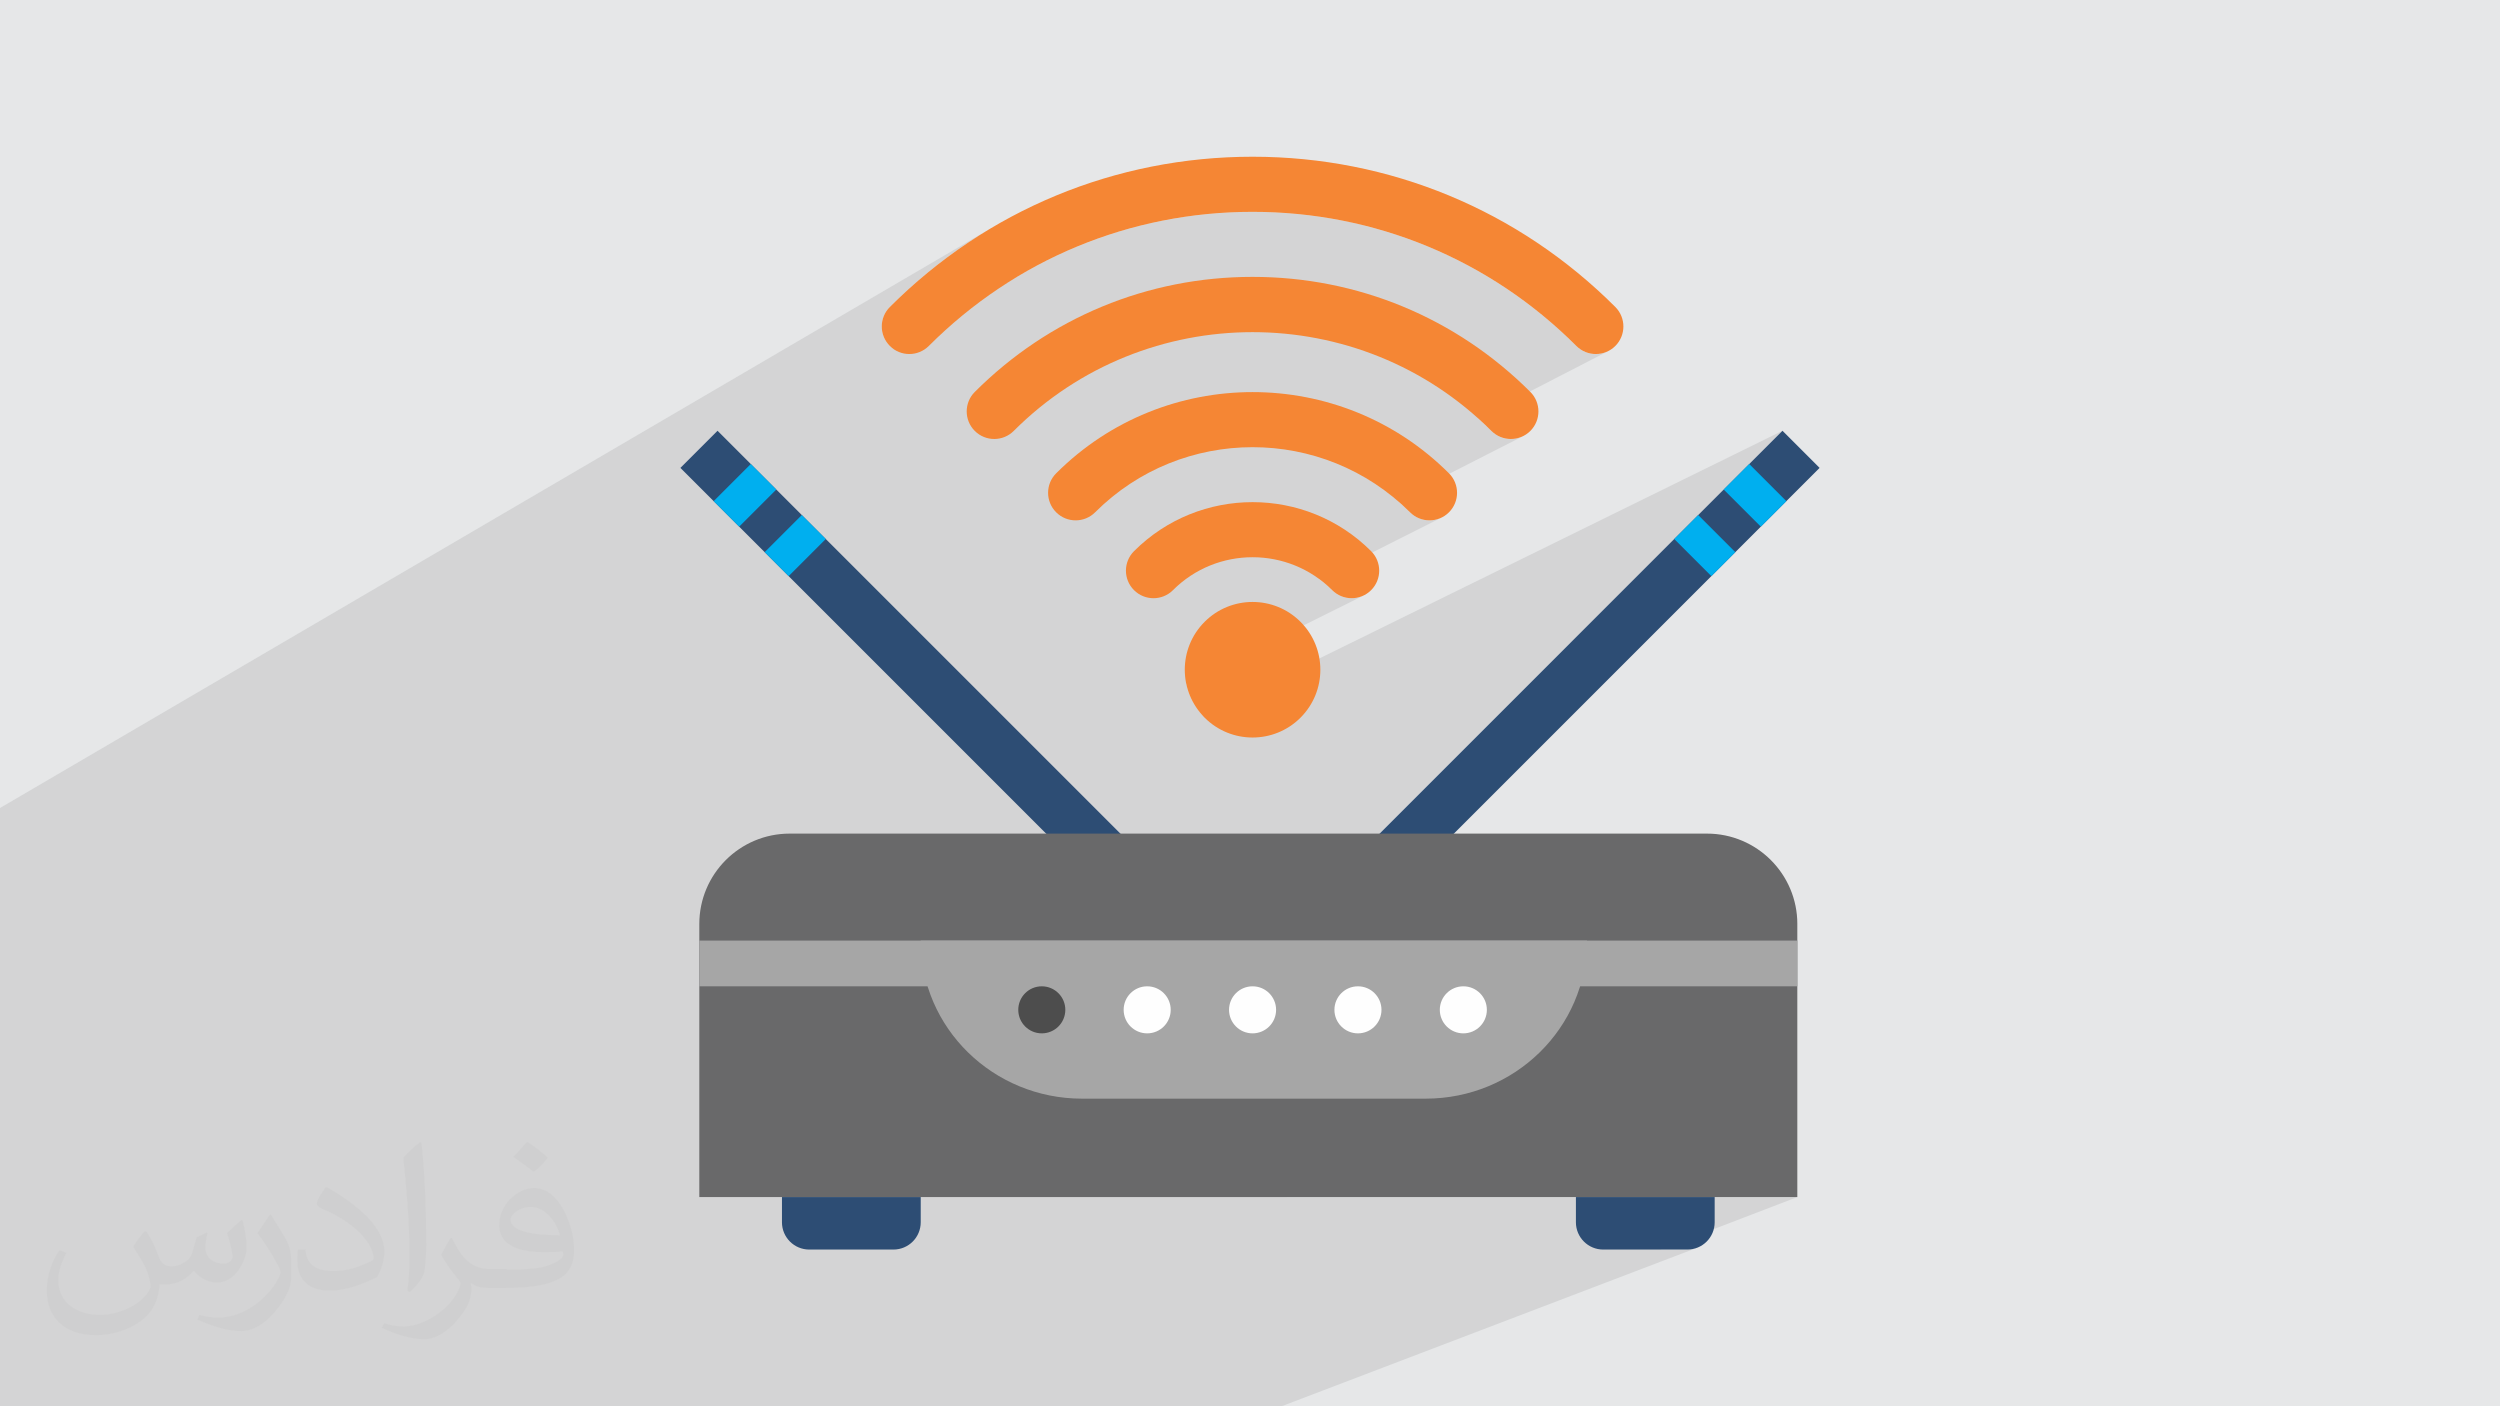
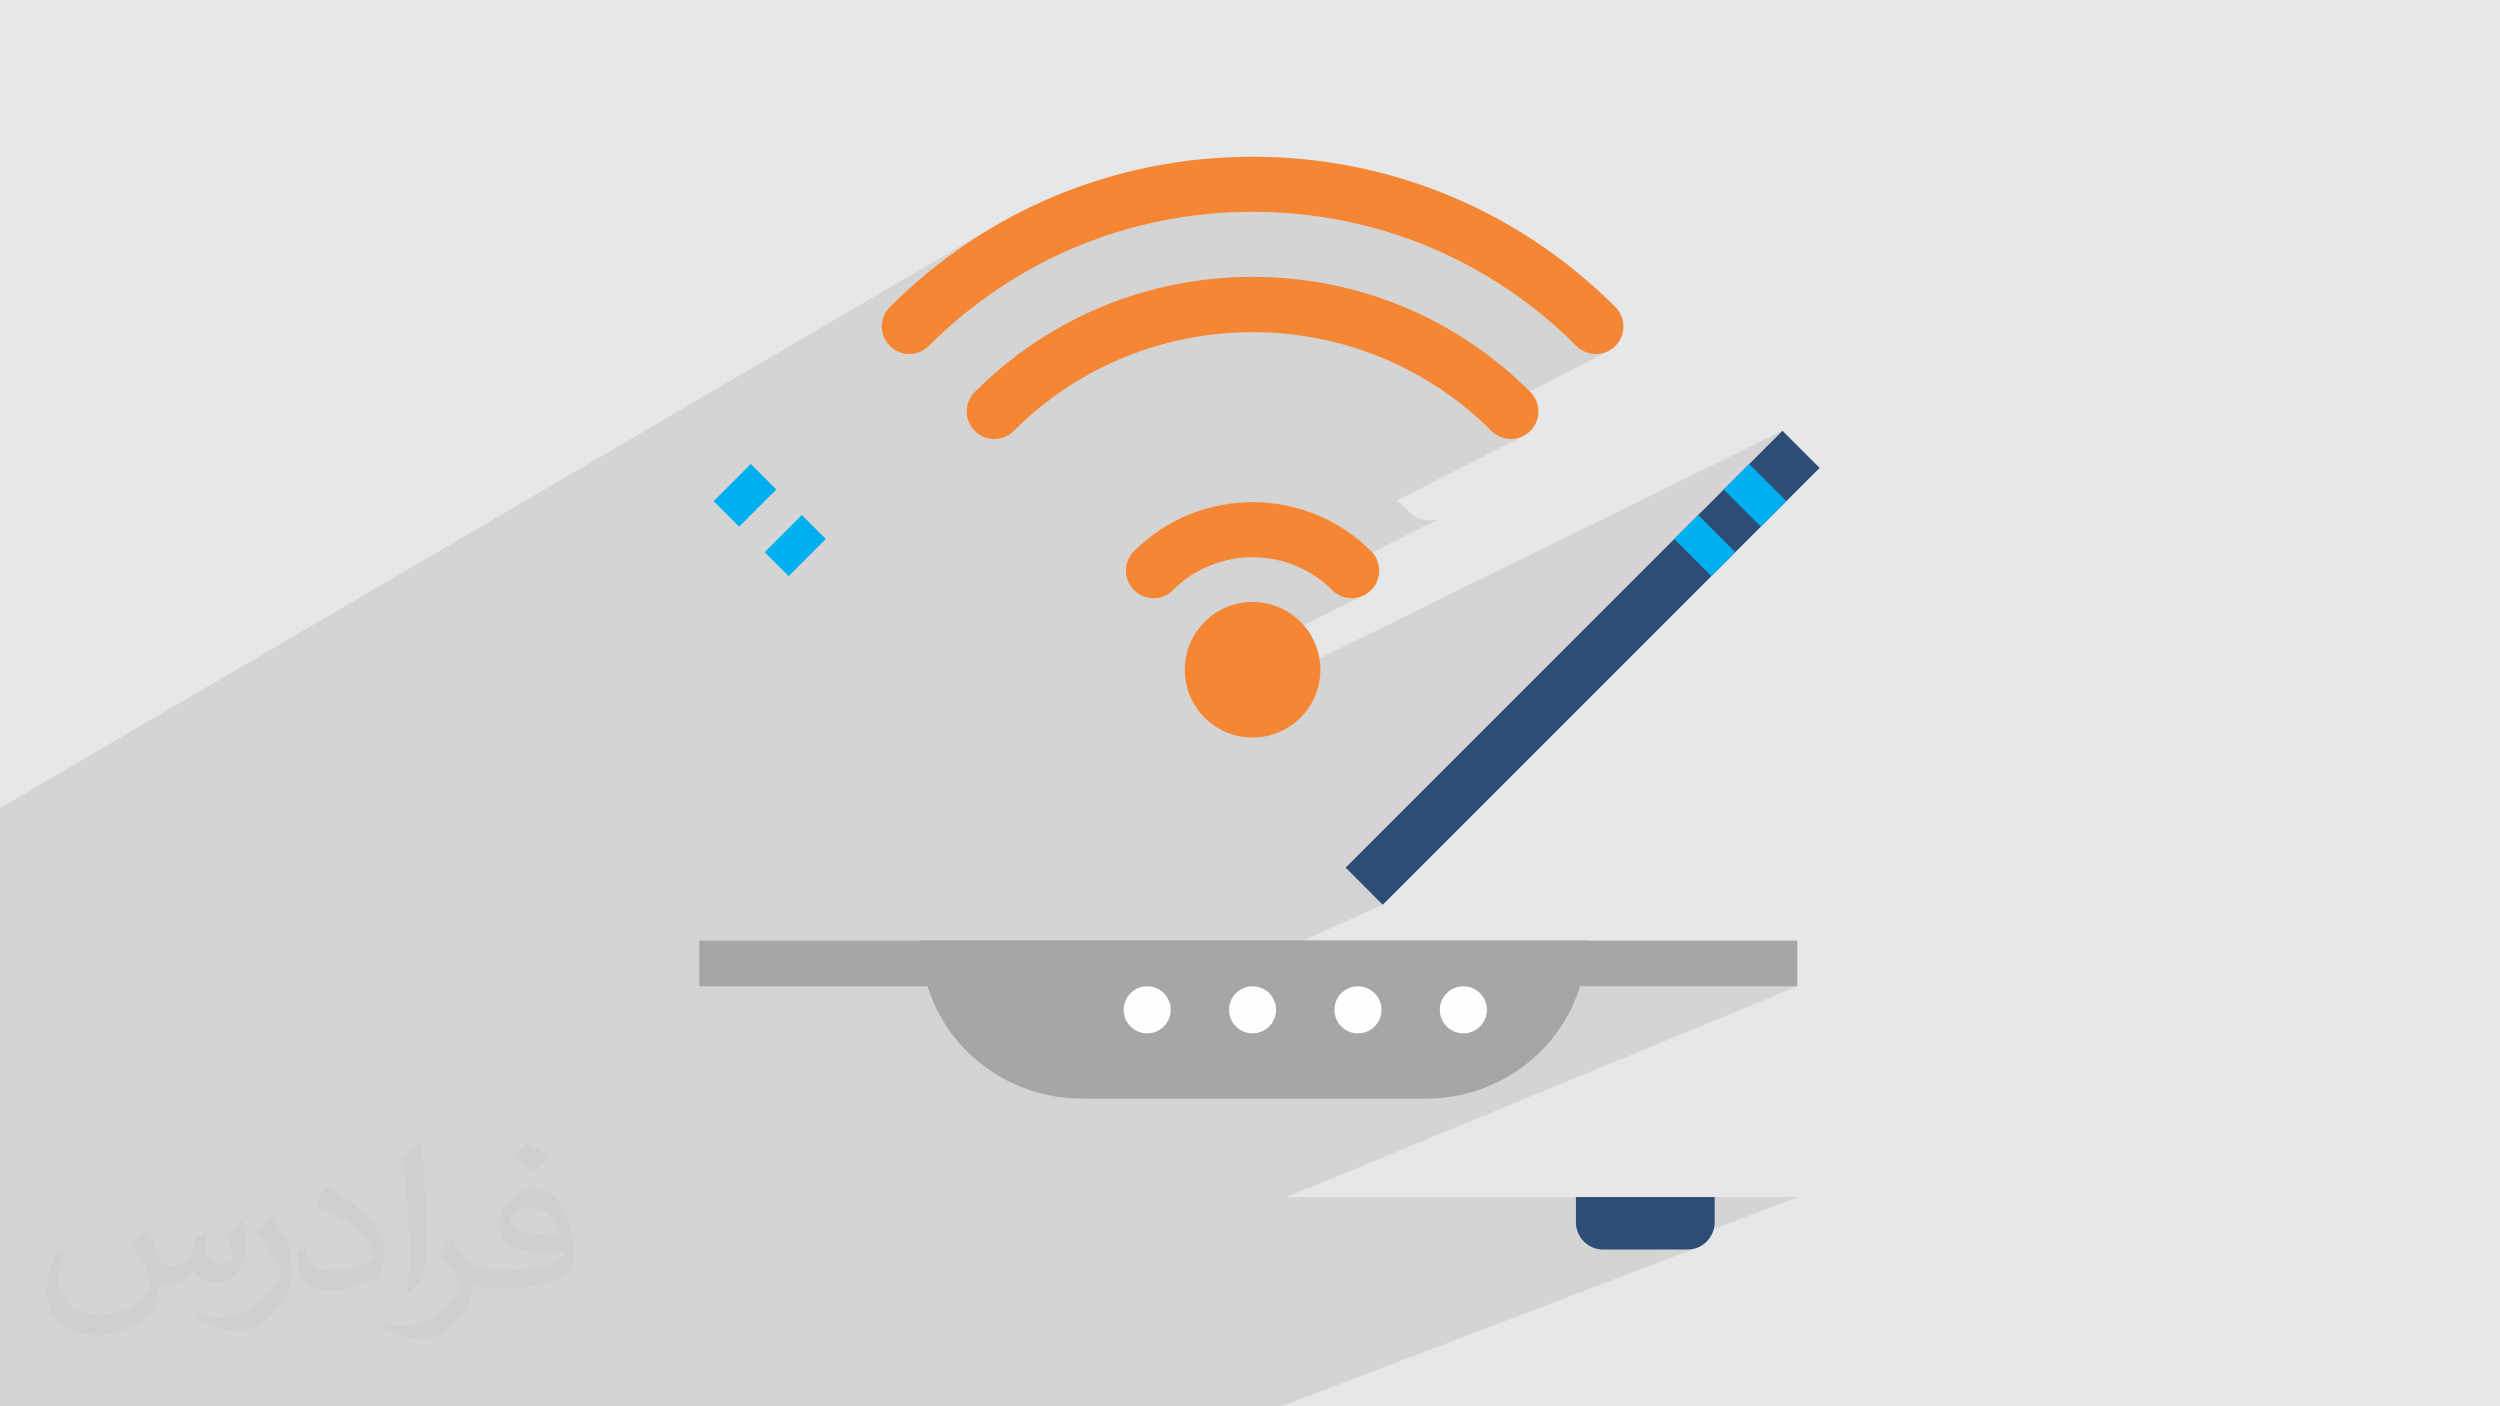
<svg xmlns="http://www.w3.org/2000/svg" xml:space="preserve" width="3.703in" height="2.083in" version="1.1" style="shape-rendering:geometricPrecision; text-rendering:geometricPrecision; image-rendering:optimizeQuality; fill-rule:evenodd; clip-rule:evenodd" viewBox="0 0 3703.33 2083.17">
  <defs>
    <style type="text/css">
   
    .fil0 {fill:#E6E7E8}
    .fil8 {fill:#FEFEFE;fill-rule:nonzero}
    .fil9 {fill:#F58634;fill-rule:nonzero}
    .fil6 {fill:#A6A6A6;fill-rule:nonzero}
    .fil5 {fill:#69696A;fill-rule:nonzero}
    .fil7 {fill:#4D4D4D;fill-rule:nonzero}
    .fil4 {fill:#00AFEF;fill-rule:nonzero}
    .fil3 {fill:#2D4D74;fill-rule:nonzero}
    .fil2 {fill:#373435;fill-opacity:0.031}
    .fil1 {fill:#373435;fill-opacity:0.102}
   
  </style>
  </defs>
  <g id="Layer_x0020_1">
    <polygon class="fil0" points="-0,0 3703.33,0 3703.33,2083.17 -0,2083.17 " />
    <polygon class="fil1" points="122.58,2083.17 188.96,2083.17 230.64,2083.17 252.56,2083.17 322.9,2083.17 327.07,2083.17 333.63,2083.17 351.61,2083.17 365.57,2083.17 398.55,2083.17 456.84,2083.17 463.09,2083.17 464.68,2083.17 469.57,2083.17 500.5,2083.17 542.54,2083.17 590.78,2083.17 599.11,2083.17 605.51,2083.17 635.43,2083.17 666.57,2083.17 724.71,2083.17 735.14,2083.17 741.44,2083.17 753.46,2083.17 753.46,2083.17 770.36,2083.17 784,2083.17 791.86,2083.17 871.17,2083.17 877.39,2083.17 1067.26,2083.17 1155.13,2083.17 1550.82,2083.17 1638.78,2083.17 1773.97,2083.17 1853.71,2083.17 1891.39,2083.17 1898.37,2083.17 2515.31,1847.83 2507.73,1850.18 2499.58,1851 2459.57,1851 2662.43,1773.26 2334.45,1773.26 1905.99,1773.26 2662.43,1461.05 2340.62,1461.05 2343.29,1451.83 2345.96,1440.5 2348.06,1428.97 2349.58,1417.25 2350.51,1405.36 2350.82,1393.31 2350.82,1393.31 1930.47,1393.31 2048.25,1340.27 1993.26,1285.27 2325.21,953.32 2535.09,853.43 2509.31,827.65 2608.38,780.13 2553.39,725.14 2640.43,638.1 1781.74,1060.24 1780.91,1059.35 1777.57,1055.47 1774.47,1051.47 1771.6,1047.35 1768.96,1043.12 1766.55,1038.79 1764.36,1034.37 1762.41,1029.88 1760.69,1025.31 1759.19,1020.68 1757.93,1016 1757.24,1012.87 2021.22,881.48 2017.6,883.16 2013.86,884.47 2010.04,885.4 2006.15,885.96 2002.24,886.15 1998.33,885.96 1994.44,885.4 1990.62,884.47 1986.88,883.16 1983.26,881.48 1979.78,879.43 1976.48,877 1973.37,874.19 1967.16,868.29 1960.73,862.76 1954.4,857.87 2136.54,766.16 2132.92,767.84 2129.18,769.15 2125.35,770.09 2121.47,770.65 2117.56,770.83 2113.64,770.65 2109.76,770.09 2105.93,769.15 2102.2,767.84 2098.57,766.16 2095.09,764.11 2091.79,761.68 2088.69,758.87 2076.4,747.2 2069.43,741.21 2257.1,645.61 2253.48,647.29 2249.74,648.59 2245.91,649.53 2242.03,650.09 2238.11,650.28 2234.2,650.09 2230.32,649.53 2226.49,648.59 2222.75,647.29 2219.13,645.61 2215.65,643.55 2212.35,641.12 2209.25,638.32 2190.61,620.6 2189.36,619.53 2382.94,519.76 2379.32,521.44 2375.58,522.75 2371.76,523.69 2367.87,524.25 2363.96,524.43 2360.04,524.25 2356.16,523.69 2352.33,522.75 2348.59,521.44 2344.97,519.76 2341.5,517.7 2338.19,515.28 2335.09,512.47 2322.96,500.63 2310.58,489.13 2297.97,477.97 2285.13,467.15 2272.07,456.69 2258.78,446.57 2245.29,436.8 2231.58,427.39 2217.68,418.33 2203.57,409.63 2189.28,401.29 2174.81,393.31 2160.16,385.71 2145.33,378.47 2130.33,371.6 2115.18,365.1 2099.87,358.98 2084.41,353.24 2068.81,347.87 2053.07,342.89 2037.19,338.29 2021.19,334.08 2005.07,330.26 1988.83,326.83 1972.49,323.8 1956.04,321.17 1939.49,318.93 1922.85,317.09 1906.12,315.66 1889.31,314.63 1872.43,314.02 1855.48,313.81 1838.52,314.02 1821.64,314.63 1804.83,315.66 1788.11,317.09 1771.46,318.93 1754.91,321.17 1738.46,323.8 1722.12,326.83 1705.88,330.26 1689.76,334.08 1673.76,338.29 1657.88,342.89 1642.14,347.87 1626.54,353.24 1611.07,358.98 1595.76,365.1 1580.61,371.6 1565.62,378.47 1550.79,385.71 1536.14,393.31 1521.66,401.29 1322.2,515.99 1321.22,515.28 1318.12,512.47 1315.32,509.37 1312.89,506.07 1310.83,502.59 1309.15,498.97 1307.85,495.23 1306.91,491.41 1306.35,487.52 1306.17,483.61 1306.35,479.7 1306.91,475.81 1307.85,471.98 1309.15,468.25 1310.83,464.63 1312.89,461.15 1315.32,457.84 1318.12,454.74 1331.72,441.48 1345.58,428.59 1359.71,416.09 1374.09,403.97 1388.73,392.24 1403.62,380.91 1418.74,369.96 1434.09,359.41 1449.67,349.27 1465.47,339.52 -0,1196.91 -0,1221.78 -0,1252.5 -0,1271.26 -0,1273.08 -0,1276.28 -0,1300.96 -0,1320.63 -0,1341.51 -0,1360.91 -0,1369.04 -0,1390.12 -0,1393.52 -0,1423.76 -0,1424.75 -0,1438.94 -0,1445.11 -0,1447.2 -0,1462.52 -0,1467.39 -0,1493.17 -0,1531.09 -0,1547.2 -0,1570.62 -0,1595.4 -0,1607.54 -0,1622.7 -0,1683.19 -0,1693.75 -0,1713.56 -0,1741.37 -0,1758.44 -0,1767.63 -0,1812.03 -0,1819.12 -0,1823.7 -0,1862.65 -0,1867.17 -0,1884.72 -0,1906.45 -0,1939.57 -0,1966.35 -0,2000.67 -0,2045.03 -0,2083.17 70.52,2083.17 " />
    <path class="fil2" d="M217.35 1824.82c7,11 12,21 16,32 3,7 5,19 21,19 5,0 11,-1 17,-5 7,-3 12,-9 14,-17l6 -21 15 -7 1 1c-2,8 -3,16 -3,21 0,18 15,24 27,24 7,0 13,-4 13,-10 0,-8 -4,-23 -8,-35 7,-7 14,-14 22,-20l1 1c4,15 6,30 6,40 0,10 -4,20 -8,27 -7,14 -20,25 -36,25 -12,0 -25,-6 -34,-17l-1 0c-9,11 -22,20 -43,20l-7 0c-1,14 -4,24 -9,33 -13,25 -50,42 -85.02,42 -49,0 -73.02,-28 -73.02,-66 0,-23 8,-45 19,-60l10 4c-7,14 -12,27 -12,40 0,35 29,52 62,52 31,0 68.01,-19 75.01,-42 -3,-25 -12,-36 -26,-59 4,-7 10,-15 17,-23l1 0 0 0 0 0 0 0 2 1 0 0 0 0 0 0 0 0 0 0 0 0 0 0 0 0 0 0 0 0 0 0 0.02 -0.01 -0.01 0.01 0 0 0 0 0.02 0 0 0zm564.05 -133.01c10,6 20,14 30,23 -6,8 -12,15 -21,21 -10,-8 -20,-15 -30,-22 7,-8 14,-15 20,-22l0 0 0 0 0 0 1 0 0 0 0 0 0 0 0 0 0 0zm5 96.01c-17,0 -30,11 -30,19 0,17 33,23 73.02,23 -5,-20 -22,-42 -43,-42l0 0 -0.01 0 -0.01 0 0 0zm-37 93.01c22,0 41,-1 55,-4 16,-4 30,-12 30,-18 0,-2 0,-3 -1,-5 -9,1 -19,1 -29,1 -29,0 -52,-7 -61,-23 -2,-5 -4,-10 -4,-16 0,-16 7,-32 19,-42 10,-9 21,-14 33,-14 20,0 37,16 48,42 6,14 11,30 11,51 0,14 -4,25 -12,34 -16,15 -45,21 -90.01,21l-20 0 0 0 -5 0c-11,0 -19,-2 -25,-7l-1 0c0,3 1,5 1,7 0,10 -3,23 -10,33 -20,30 -42,43 -60,43 -19,0 -42,-7 -63,-17l4 -7c7,3 16,5 29,5 34,0 78.01,-33 84.02,-64 -1,-3 -4,-6 -7,-10 -10,-12 -16,-22 -22,-32 5,-10 10,-18 14,-25l2 0c14,29 28,46 57,46l5 0 0 0 21 0 0 0 0 0 0 0 -3 1 0 0 0 0 0 0 0 0 0 0zm-146.01 31c2,-14 3,-29 3,-43l0 -21c0,-39 -5,-96.02 -9,-133.01 7,-8 17,-17 25,-23l2 1c5,47 7,101.01 7,151.02 0,13 -1,26 -2,35 -1,12 -8,21 -22,35l-3 -1 0 0 0 0 0 0 -1 -1 0 0 0 0 0 0 0 -0.01 0 0zm-151.02 -62.02c1,18 10,33 41,33 20,0 36,-5 55,-14 3,-1 5,-3 5,-5 0,-12 -9,-27 -24,-41 -14,-13 -34,-25 -52,-32 -6,-3 -8,-5 -8,-8 0,-5 7,-16 13,-24l2 0c20,11 43,27 60,44 15,16 25,33 25,51 0,13 -4,26 -11,38 -22,11 -46,20 -70.01,20 -29,0 -48,-14 -48,-45 0,-3 0,-9 1,-16l10 0 0 0 0 0 0 0 1 -1 0 0 0 0 0 0 0 0 0.01 0 -0.01 0.01 0 -0zm-52 -52l18 29c7,11 13,22 13,41l0 24c0,19 -12,39 -32,60 -15,14 -29,20 -42,20 -19,0 -40,-6 -65,-17l3 -7c8,2 17,4 28,4 36,0 72.02,-26 89.01,-58 2,-4 3,-7 3,-9 0,-4 -2,-8 -4,-11 -9,-17 -19,-33 -30,-47 6,-9 12,-18 18,-27l1 0 0 -2 0 0 0 0 0 0 0 0 -0.01 0 0 0.01 0 -0z" />
    <g id="_2048929504736">
-       <polygon class="fil3" points="1062.91,638.1 1007.91,693.09 1655.09,1340.27 1710.08,1285.27 " />
      <polygon class="fil4" points="1149.94,725.14 1094.95,780.13 1057.16,742.34 1112.15,687.35 " />
      <polygon class="fil4" points="1223.24,798.43 1168.24,853.43 1132.74,817.93 1187.74,762.93 " />
      <polygon class="fil3" points="2640.43,638.1 2695.42,693.09 2048.25,1340.27 1993.26,1285.27 " />
      <polygon class="fil4" points="2553.39,725.14 2608.38,780.13 2646.17,742.34 2591.18,687.35 " />
      <polygon class="fil4" points="2480.09,798.43 2535.09,853.43 2570.59,817.93 2515.59,762.93 " />
-       <path class="fil5" d="M2662.43 1368.73l0 404.54 -1626.52 0 0 -404.54c0,-73.95 59.94,-133.89 133.89,-133.89l1358.75 0c73.94,0 133.89,59.94 133.89,133.89z" />
      <path class="fil6" d="M1602.99 1627.47l508.74 0c132.05,0 239.09,-104.84 239.09,-234.16l0 -0 -986.93 0 0 0c0,129.32 107.05,234.16 239.09,234.16z" />
      <polygon class="fil6" points="1035.91,1461.05 2662.43,1461.05 2662.43,1393.31 1035.91,1393.31 " />
-       <path class="fil7" d="M1578.1 1495.89c0,19.25 -15.6,34.85 -34.85,34.85 -19.24,0 -34.85,-15.6 -34.85,-34.85 0,-19.24 15.6,-34.84 34.85,-34.84 19.24,0 34.85,15.6 34.85,34.84z" />
      <path class="fil8" d="M1734.21 1495.89c0,19.25 -15.6,34.85 -34.85,34.85 -19.25,0 -34.85,-15.6 -34.85,-34.85 0,-19.24 15.6,-34.84 34.85,-34.84 19.24,0 34.85,15.6 34.85,34.84z" />
      <path class="fil8" d="M1890.32 1495.89c0,19.25 -15.6,34.85 -34.85,34.85 -19.24,0 -34.85,-15.6 -34.85,-34.85 0,-19.24 15.6,-34.84 34.85,-34.84 19.25,0 34.85,15.6 34.85,34.84z" />
      <path class="fil8" d="M2046.43 1495.89c0,19.25 -15.6,34.85 -34.85,34.85 -19.24,0 -34.85,-15.6 -34.85,-34.85 0,-19.24 15.6,-34.84 34.85,-34.84 19.24,0 34.85,15.6 34.85,34.84z" />
      <path class="fil8" d="M2202.54 1495.89c0,19.25 -15.6,34.85 -34.85,34.85 -19.24,0 -34.85,-15.6 -34.85,-34.85 0,-19.24 15.6,-34.84 34.85,-34.84 19.24,0 34.85,15.6 34.85,34.84z" />
-       <path class="fil3" d="M1323.47 1851l-124.71 0c-22.32,0 -40.42,-18.09 -40.42,-40.42l0 -37.32 205.55 0 0 37.32c0,22.33 -18.09,40.42 -40.42,40.42z" />
      <path class="fil3" d="M2374.87 1851l124.71 0c22.32,0 40.42,-18.09 40.42,-40.42l0 -37.32 -205.55 0 0 37.32c0,22.33 18.1,40.42 40.42,40.42z" />
      <path class="fil9" d="M2363.96 524.43c-10.45,0 -20.89,-3.98 -28.87,-11.96 -128.11,-128.11 -298.44,-198.66 -479.61,-198.66 -181.18,0 -351.51,70.55 -479.62,198.66 -15.94,15.94 -41.79,15.94 -57.73,0 -15.94,-15.94 -15.94,-41.79 0,-57.73 143.53,-143.53 334.37,-222.58 537.35,-222.58 202.98,0 393.81,79.05 537.35,222.58 15.94,15.94 15.94,41.79 0,57.73 -7.97,7.97 -18.42,11.96 -28.87,11.96z" />
      <path class="fil9" d="M1472.84 650.28c-10.45,0 -20.9,-3.98 -28.87,-11.96 -15.94,-15.94 -15.94,-41.79 0,-57.73 109.91,-109.92 256.06,-170.45 411.5,-170.45 155.44,0 301.59,60.53 411.5,170.45 15.94,15.94 15.94,41.79 0,57.73 -15.94,15.94 -41.79,15.94 -57.73,0 -195.08,-195.07 -512.48,-195.07 -707.55,0 -7.97,7.97 -18.42,11.96 -28.86,11.96z" />
-       <path class="fil9" d="M2117.56 770.83c-10.44,0 -20.89,-3.99 -28.87,-11.96 -128.59,-128.59 -337.83,-128.59 -466.43,0 -15.94,15.94 -41.79,15.95 -57.73,0 -15.94,-15.94 -15.94,-41.79 0,-57.73 160.43,-160.43 421.46,-160.43 581.89,0 15.94,15.94 15.94,41.79 0,57.73 -7.97,7.97 -18.42,11.96 -28.87,11.96z" />
      <path class="fil9" d="M2002.24 886.15c-10.45,0 -20.89,-3.98 -28.87,-11.96 -65.01,-65.01 -170.79,-65.01 -235.8,0 -15.94,15.94 -41.79,15.94 -57.73,0 -15.94,-15.94 -15.94,-41.79 0,-57.73 96.85,-96.84 254.42,-96.84 351.26,0 15.94,15.94 15.94,41.79 0,57.73 -7.97,7.97 -18.42,11.96 -28.87,11.96z" />
      <path class="fil9" d="M1926.48 1063.1c-39.22,39.21 -102.8,39.21 -142.01,0 -39.22,-39.22 -39.22,-102.8 0,-142.01 39.22,-39.21 102.8,-39.21 142.01,0 39.21,39.22 39.21,102.8 0,142.01z" />
    </g>
  </g>
</svg>